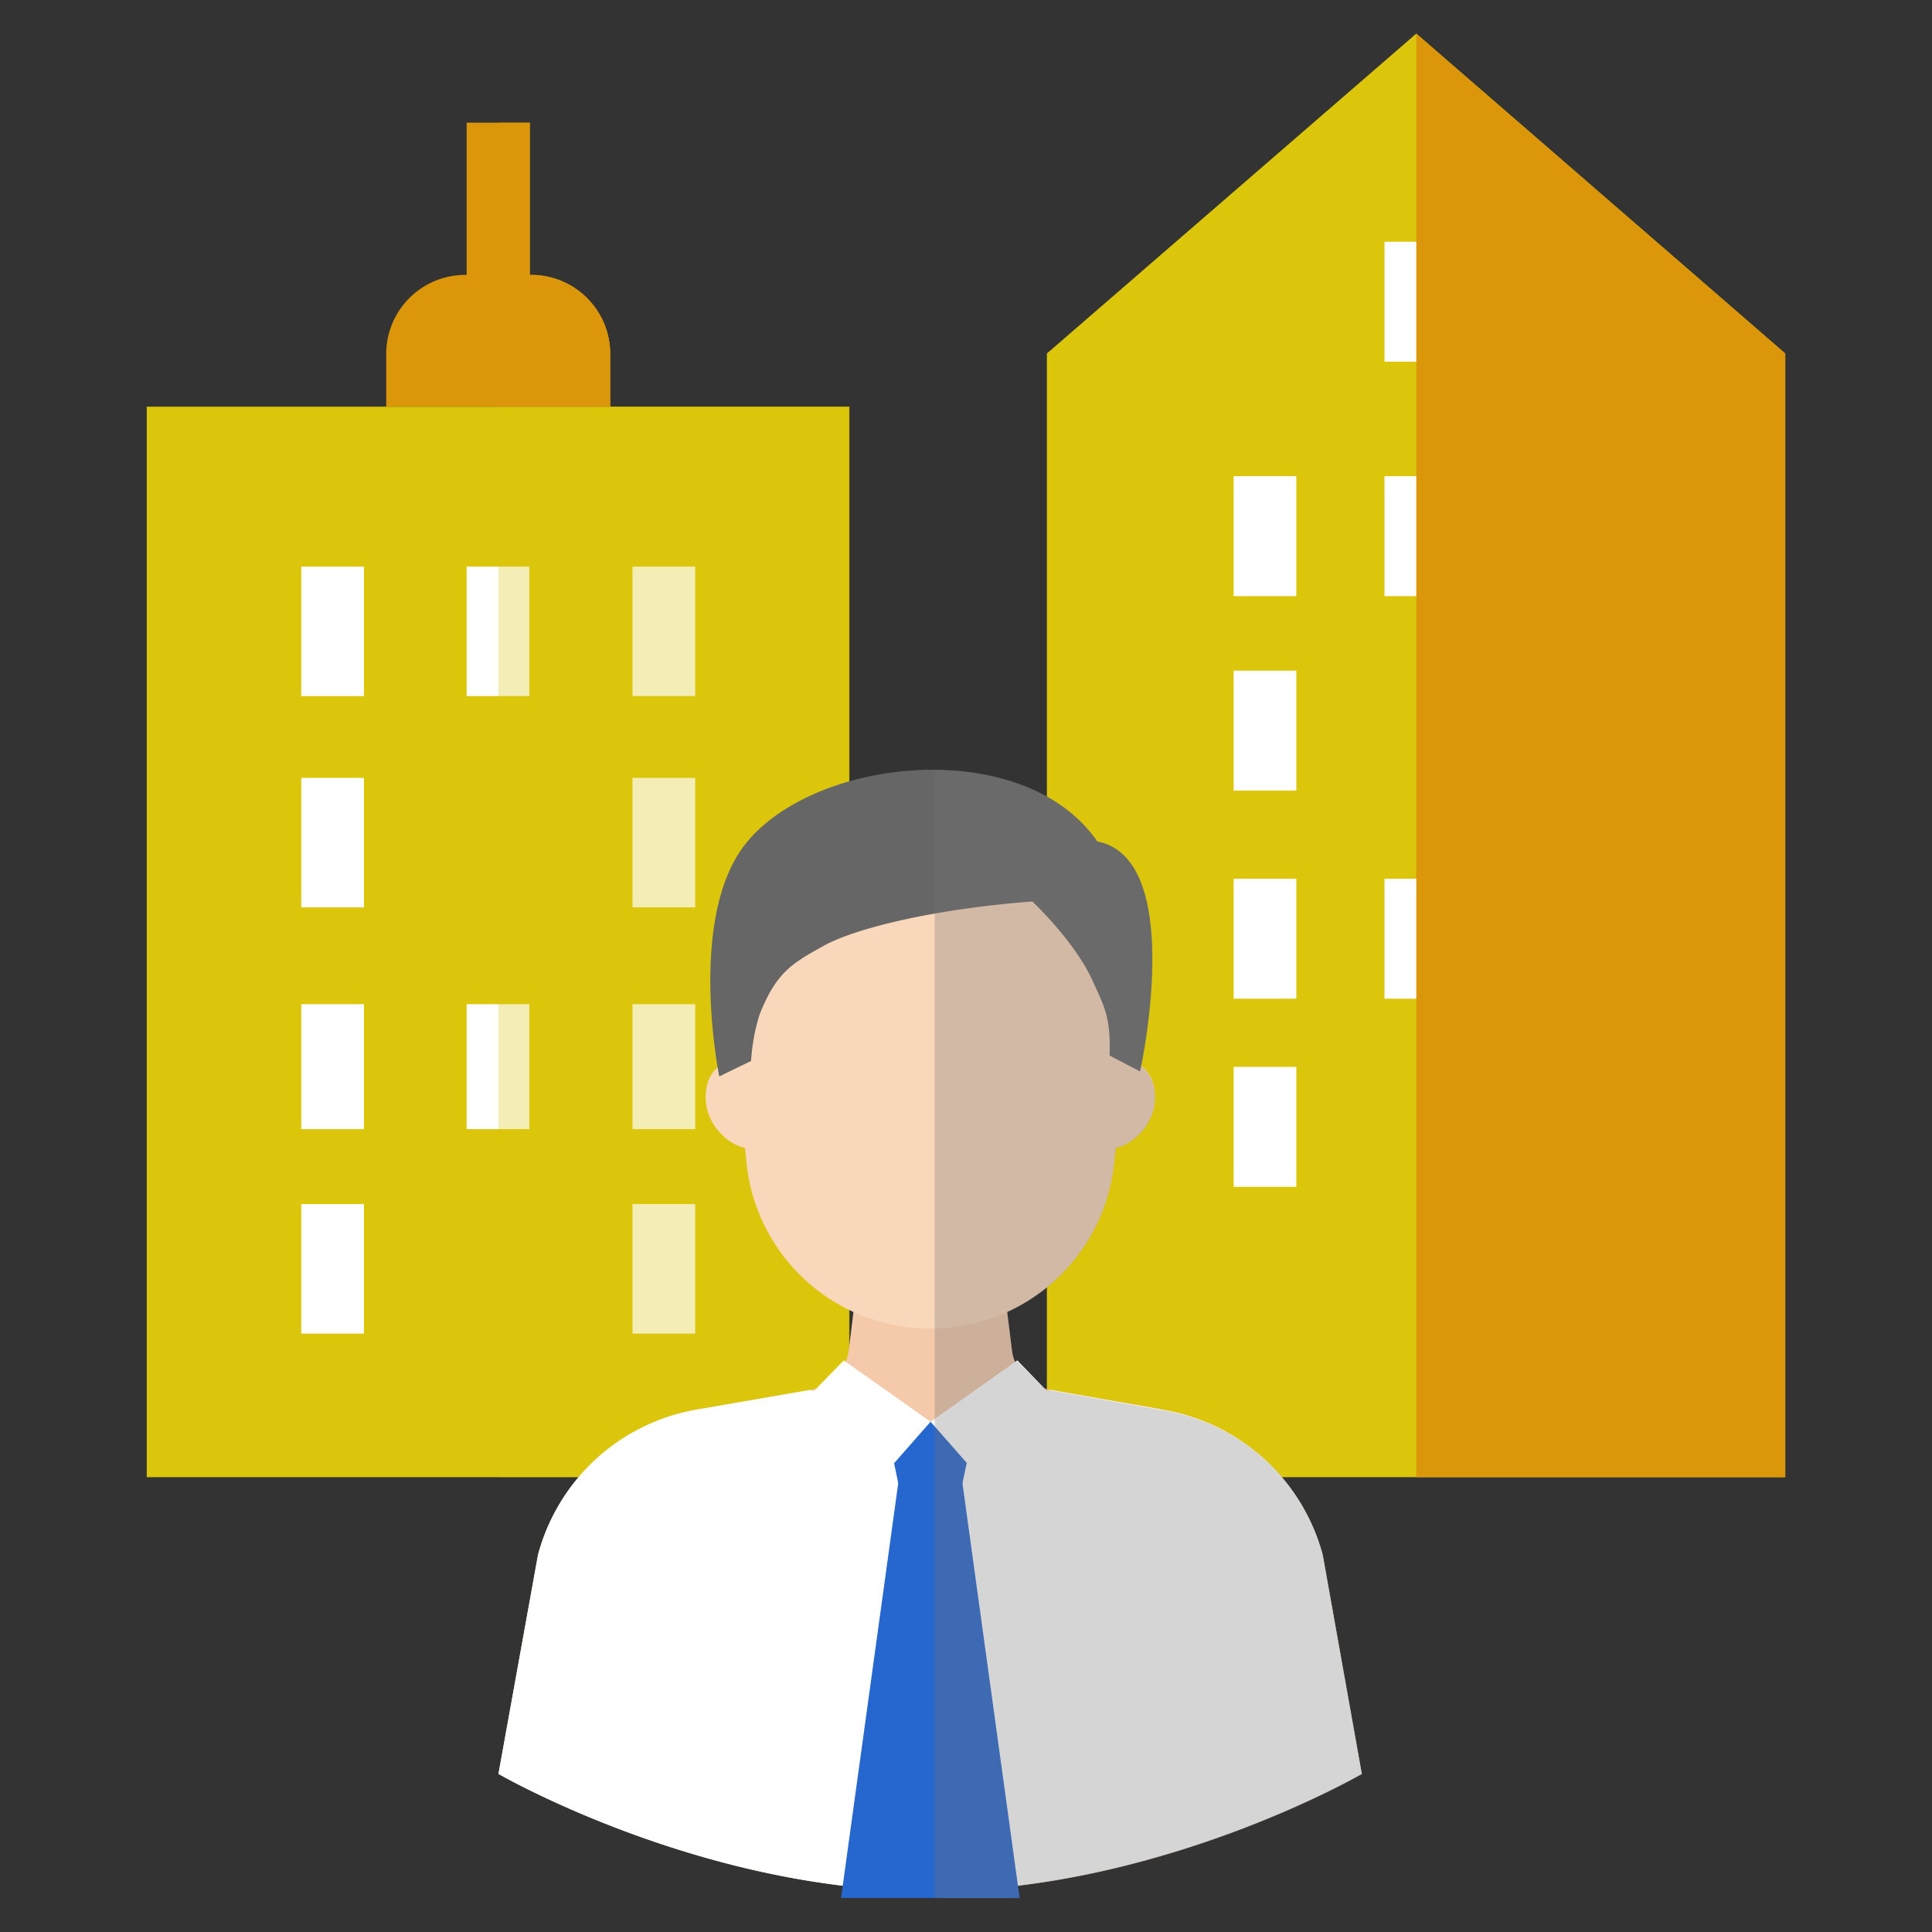
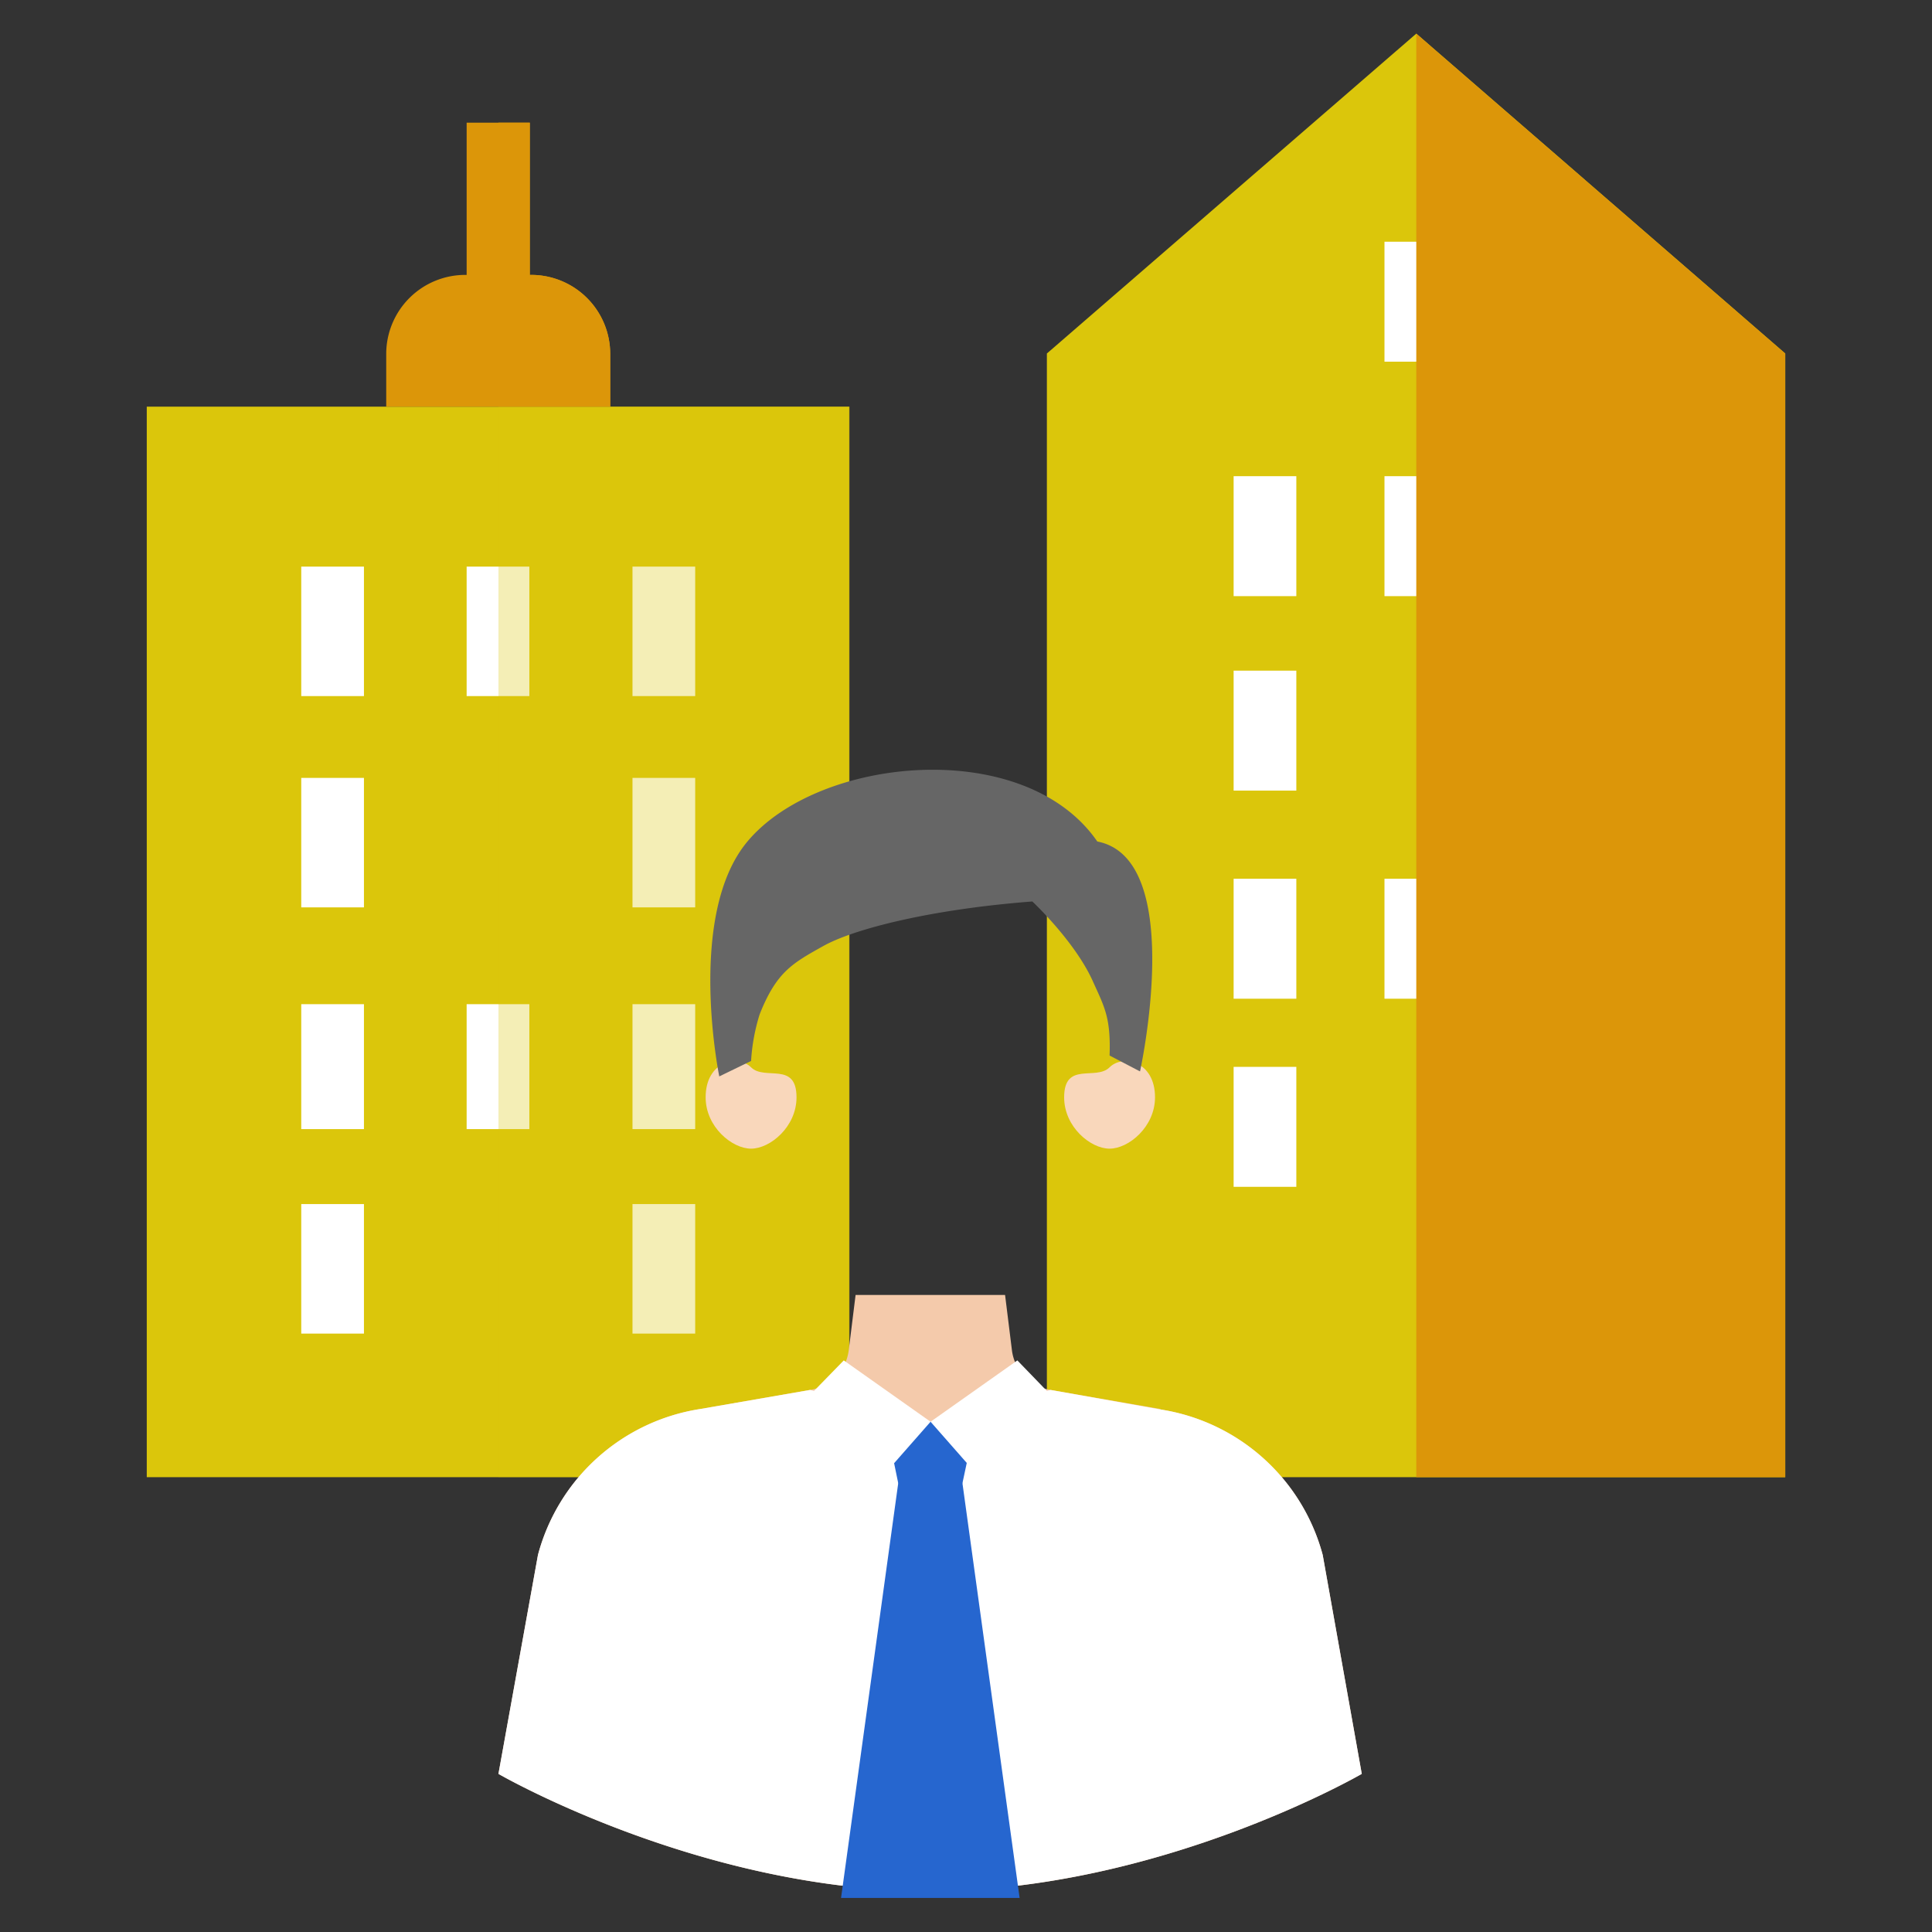
<svg xmlns="http://www.w3.org/2000/svg" viewBox="0 0 425.2 425.2">
  <rect x="0" y="0" width="425.2" height="425.2" fill="#333333" stroke="none" />
  <defs>
    <style>.cls-1{fill:none}.cls-3{fill:#dbc60b}.cls-4{fill:#dc9609}.cls-5{fill:#fff}.cls-11{fill:#f9d7bb}.cls-13{fill:#2666cf}</style>
    <clipPath id="clip-path">
      <path class="cls-1" d="M392.9 77.8L311.7 7.4l-81.3 70.4v247.3h162.5V77.8z" />
    </clipPath>
    <clipPath id="clip-path-2">
      <path class="cls-1" d="M117 60.5h-.4V27h-13.9v33.5h-.3A17.4 17.4 0 0 0 85 77.9v11.6h49.3V77.9A17.4 17.4 0 0 0 117 60.5z" />
    </clipPath>
  </defs>
  <g style="isolation:isolate">
    <g id="design">
      <path class="cls-3" d="M32.3 89.5h154.6v235.6H32.3z" />
      <path class="cls-4" d="M117 60.5h-.4V27h-13.9v33.5h-.3A17.4 17.4 0 0 0 85 77.9v11.6h49.3V77.9A17.4 17.4 0 0 0 117 60.5z" />
      <path class="cls-5" d="M66.3 124.7h13.8v28.5H66.3zm36.4 0h13.8v28.5h-13.8zm36.5 0H153v28.5h-13.8zm-72.9 46.5h13.8v28.5H66.3zm72.9 0H153v28.5h-13.8zM66.3 265h13.8v28.5H66.3zm72.9 0H153v28.5h-13.8zm-72.9-44h13.8v27.5H66.3zm36.4 0h13.8v27.5h-13.8zm36.5 0H153v27.5h-13.8z" />
      <path class="cls-3" d="M392.9 77.8L311.7 7.4l-81.3 70.4v247.3h162.5V77.8z" />
      <path class="cls-5" d="M271.5 104.8h13.8v26.4h-13.8zm33.2 0h13.8v26.4h-13.8zm33.2 0h13.8v26.4h-13.8zm-66.4 42.8h13.8V174h-13.8zm66.4 0h13.8V174h-13.8zm-66.4 87.2h13.8v26.4h-13.8zm66.4 0h13.8v26.4h-13.8zm-66.4-41.4h13.8v26.4h-13.8zm33.2 0h13.8v26.4h-13.8zm0-140.2h13.8v26.4h-13.8zm33.2 140.2h13.8v26.4h-13.8z" />
      <g clip-path="url(#clip-path)">
        <path class="cls-4" d="M311.7 7.4h81.2v317.7h-81.2z" />
      </g>
      <g clip-path="url(#clip-path-2)">
        <path class="cls-4" d="M109.7 27h24.7v62.5h-24.7z" />
      </g>
      <path style="mix-blend-mode:multiply" opacity=".3" fill="#dbc60b" d="M109.7 89.5H187v235.6h-77.3z" />
      <path d="M255.4 310.1l-24.2-4.2a10.1 10.1 0 0 1-8.5-8.8l-1.5-12.1h-32.9l-1.5 12.1a10.1 10.1 0 0 1-8.5 8.8l-24.2 4.2a43.9 43.9 0 0 0-35.7 32.1l-8.7 48.2s44.5 25.8 95 25.8 95-25.8 95-25.8l-8.6-48.2a43.9 43.9 0 0 0-35.7-32z" fill="#f4caab" />
      <path class="cls-5" d="M178.3 305.9l-24.2 4.2a43.9 43.9 0 0 0-35.7 32.1l-8.7 48.2s44.5 25.8 95 25.8 95-25.8 95-25.8l-8.6-48.2a43.9 43.9 0 0 0-35.7-32l-24.2-4.3-26.5 7z" />
-       <path class="cls-11" d="M204.8 292.4a40.6 40.6 0 0 1-40.6-37.5l-2.8-23.6a43.5 43.5 0 0 1 43.4-46.8 43.5 43.5 0 0 1 43.3 46.8l-2.8 23.6a40.6 40.6 0 0 1-40.5 37.5z" />
      <path class="cls-11" d="M244.2 234.9c-3 3-10-1.4-10 6.6 0 6.5 5.8 11.3 10 11.3s10-4.8 10-11.3c0-8-7.1-9.5-10-6.6zm-78.9 0c-2.9-2.9-10-1.4-10 6.6 0 6.5 5.8 11.3 10 11.3s10-4.8 10-11.3c0-8-7-3.6-10-6.6z" />
      <path d="M165.3 233.5l-7 3.4s-7.3-35.6 6.2-51.7c15.7-18.8 61-23.2 77 0 19.7 3.8 9.4 50.6 9.4 50.6l-6.7-3.5c.3-8.5-1.2-10.8-3.8-16.6-4-8.7-13.2-17.3-13.2-17.3-22.2 1.7-39.2 6-46 9.8s-10.3 5.7-14 15a42.7 42.7 0 0 0-1.9 10.3z" fill="#666" />
      <path class="cls-13" d="M211.8 326.5h-14.1l-2.8-13.6h19.8l-2.9 13.6z" />
      <path class="cls-13" d="M224.4 417.7h-39.3l12.6-91.4h14.1l12.6 91.4z" />
      <path class="cls-5" d="M185.7 299.4l19.1 13.5-13.8 15.7-17-17.2 11.7-12zm38.2 0l-19.1 13.5 13.8 15.7 16.9-17.2-11.6-12z" />
-       <path d="M299.8 390.6l-8.6-48.3a43.9 43.9 0 0 0-35.8-32l-24.2-4.3a10 10 0 0 1-1.3-.3l-6-6.1-.5.3a10.1 10.1 0 0 1-.7-2.6l-1-8.5a40.6 40.6 0 0 0 23.6-33.8l.3-2.3a11.8 11.8 0 0 0 8.6-11c0-3.5-1.3-5.7-3-7 1.4-7 8.3-46-9.7-49.5-7.5-10.8-21.5-15.6-35.8-15.7v248.3h18.7l-.4-2.7c42.1-5 75.8-24.6 75.8-24.6z" style="mix-blend-mode:multiply" fill="#727272" opacity=".3" />
    </g>
  </g>
</svg>